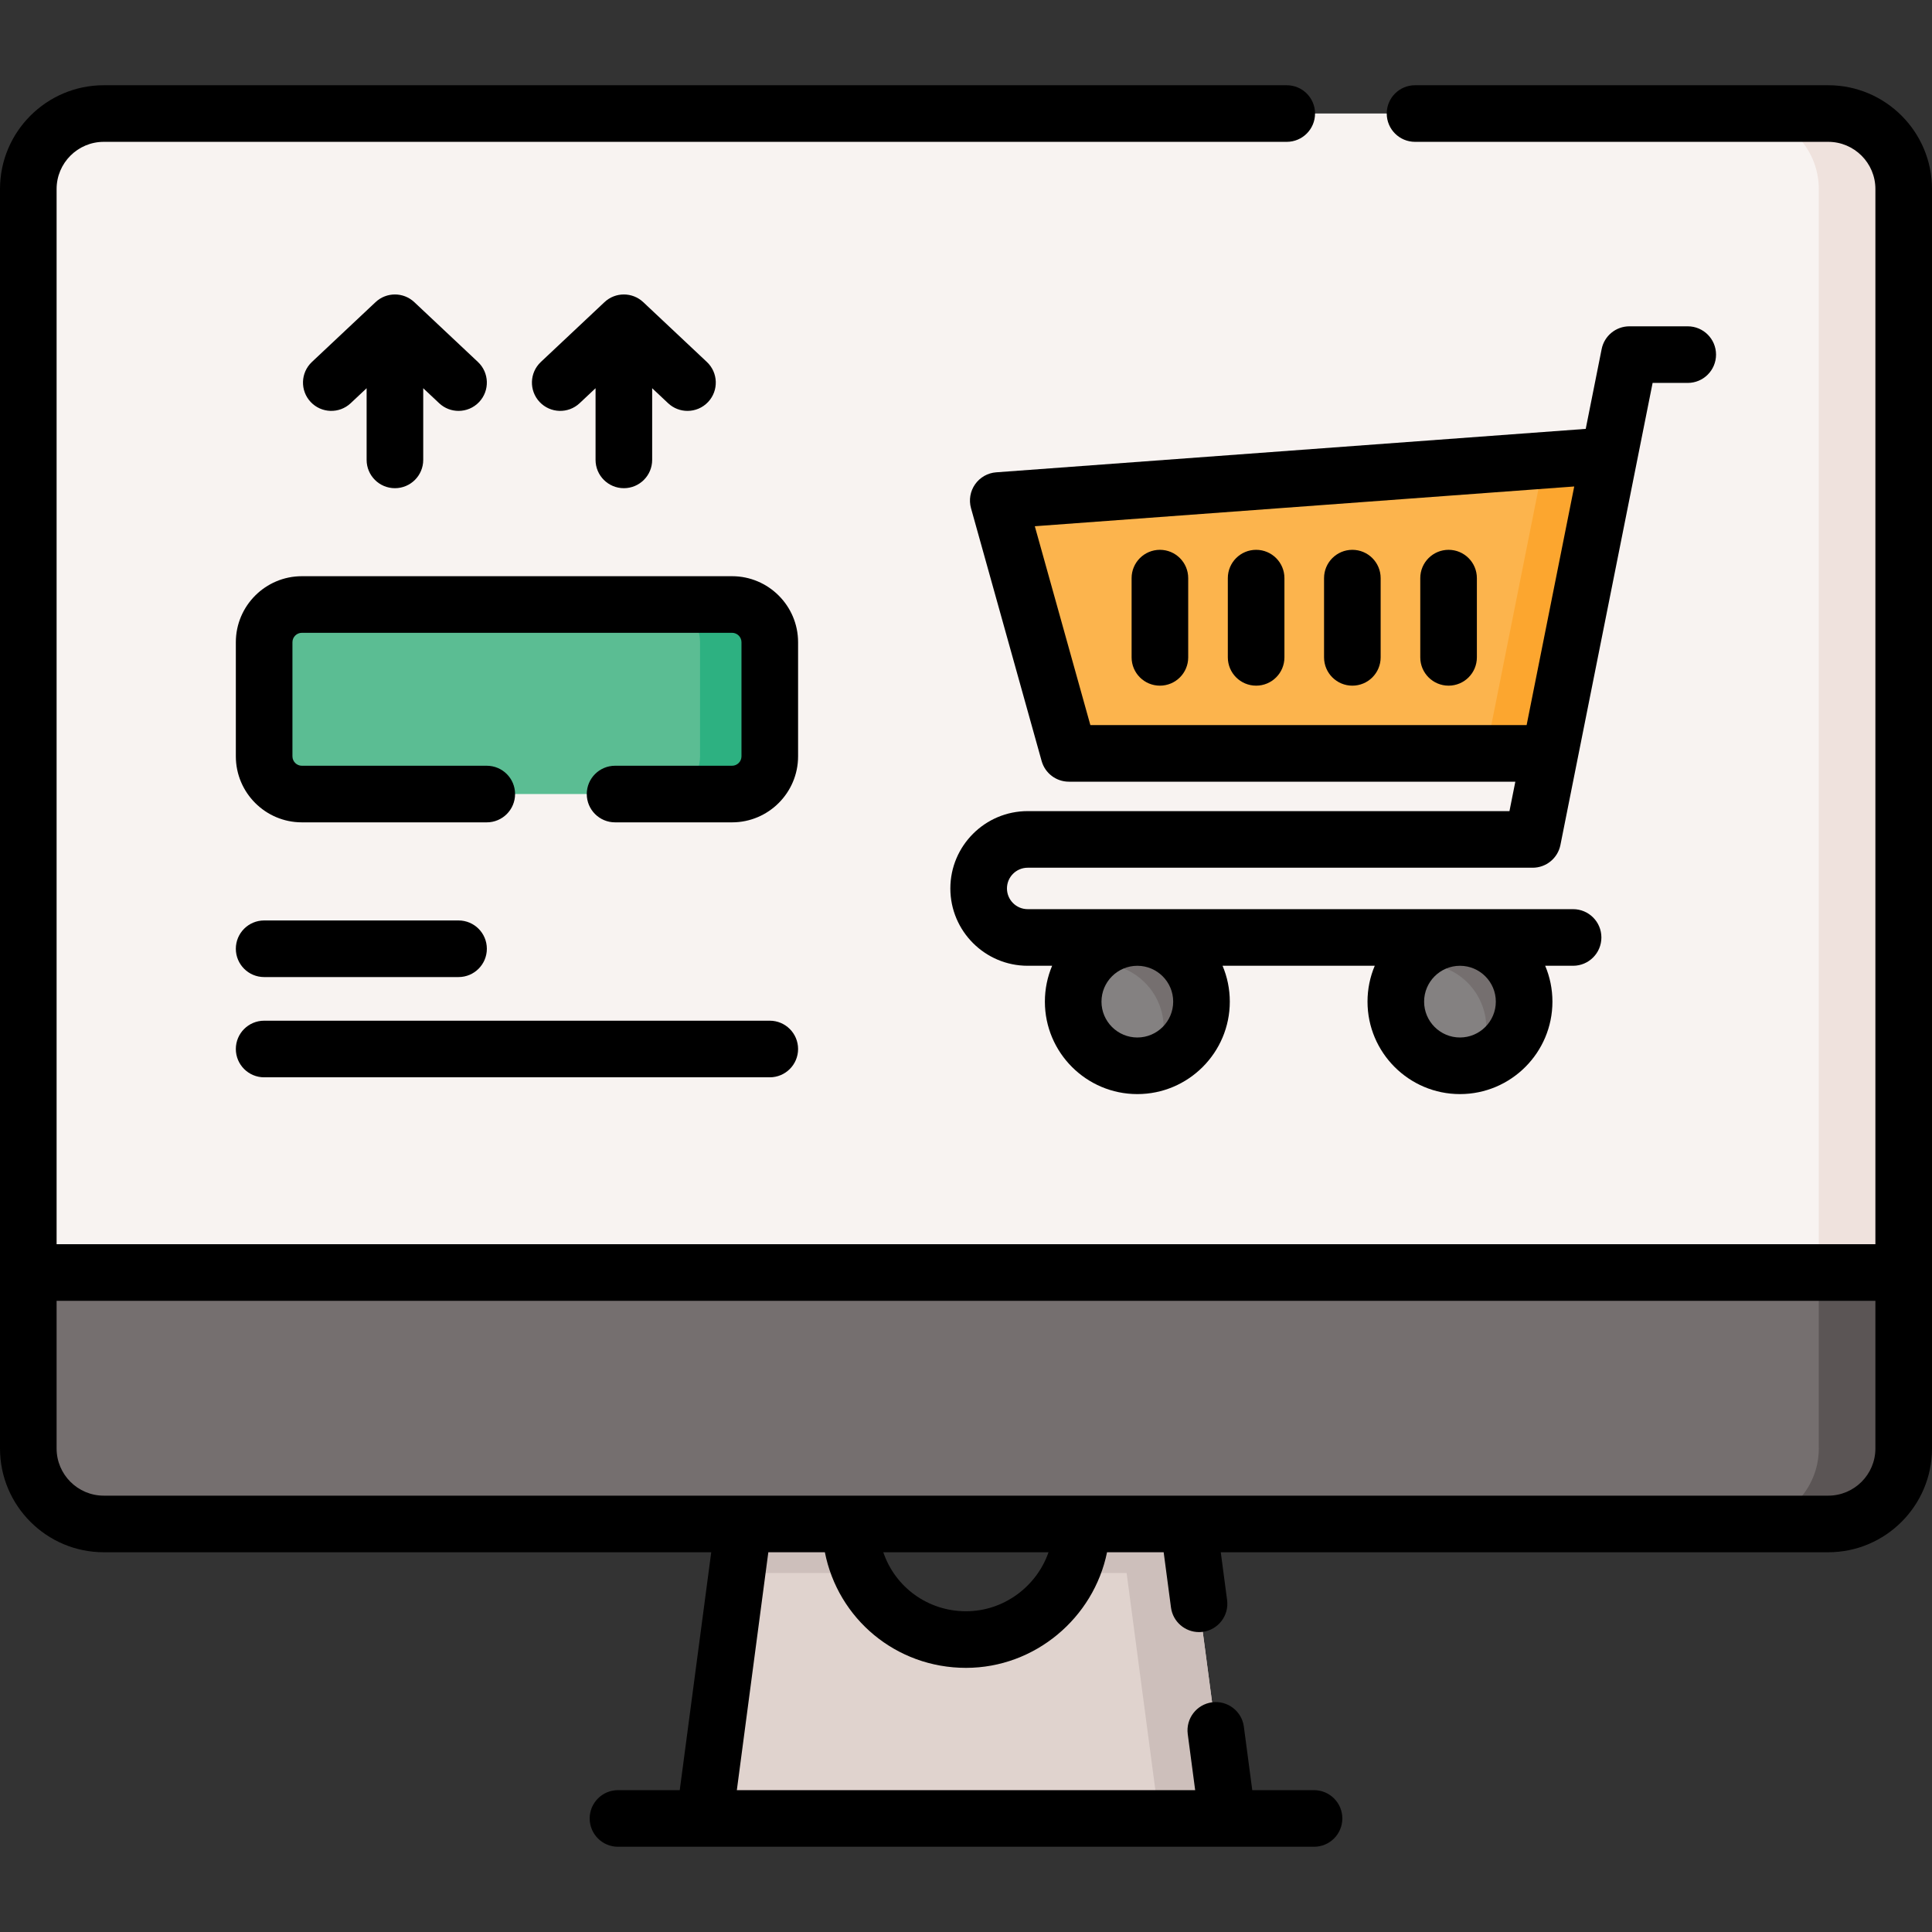
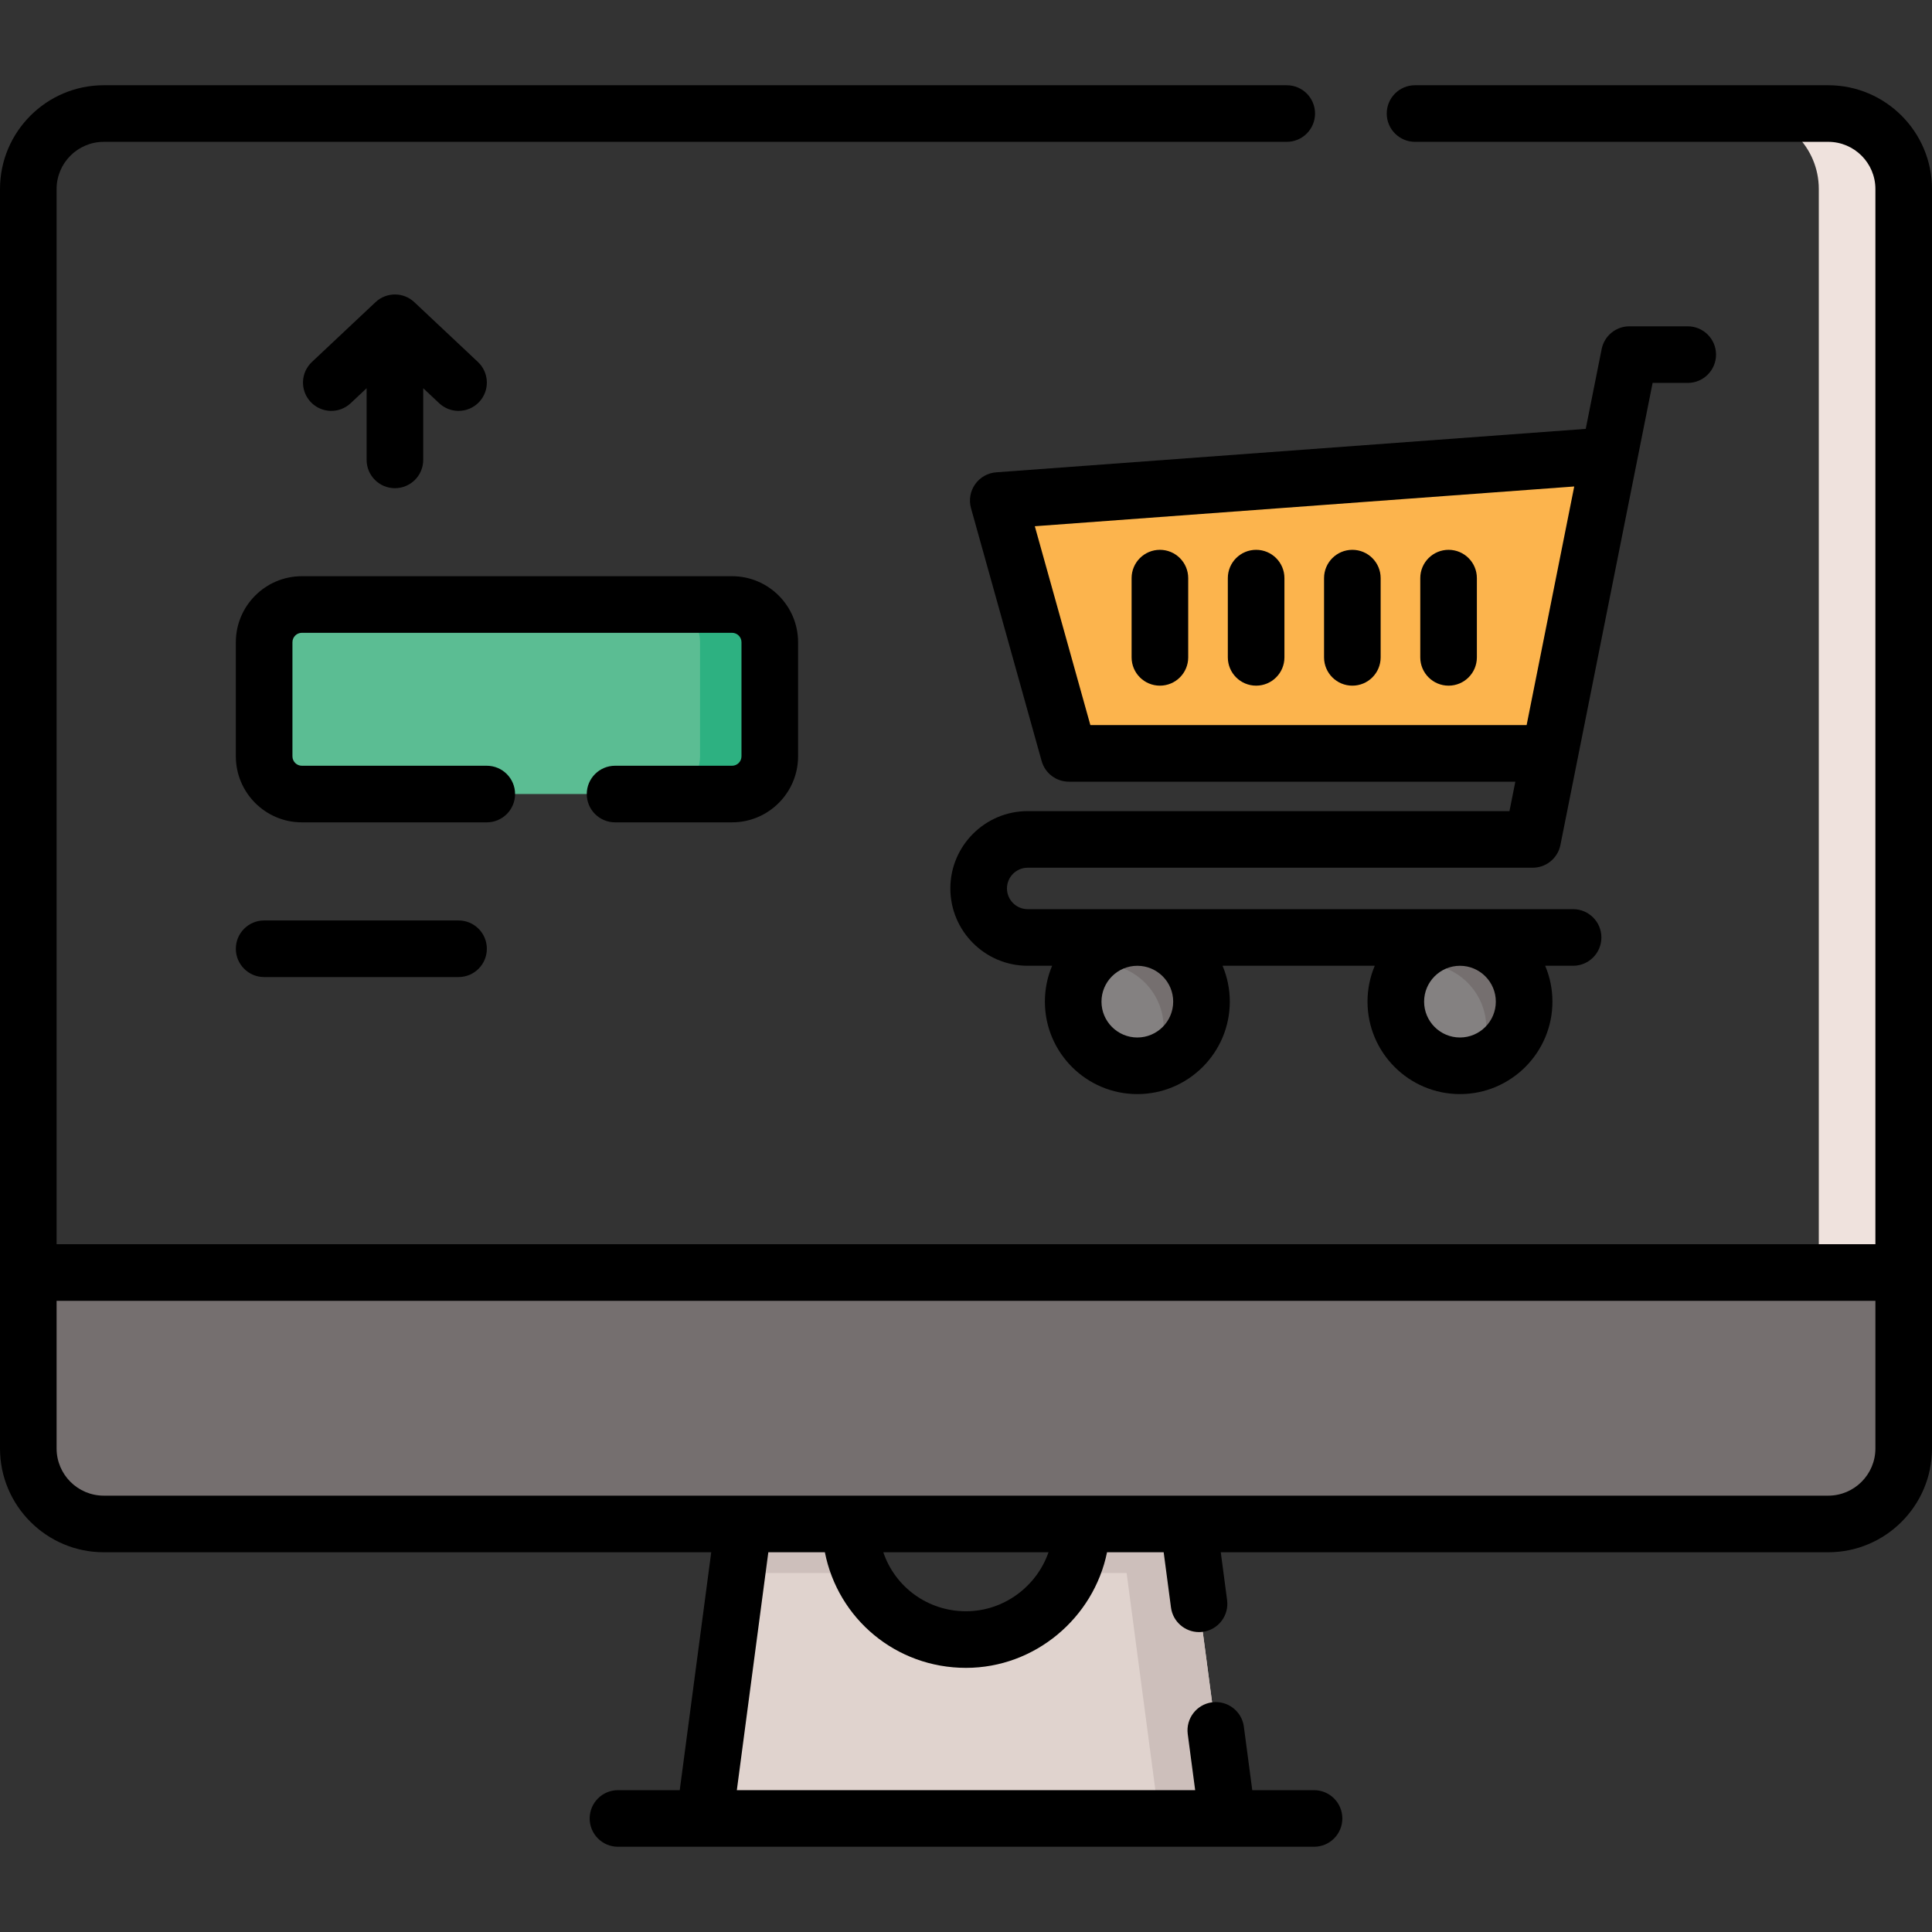
<svg xmlns="http://www.w3.org/2000/svg" id="Capa_1" height="512" viewBox="0 0 512 512" width="512">
  <rect x="0" y="0" width="512" height="512" fill="#333333" stroke="none" />
  <g>
    <g>
      <path d="m313.861 395.578h-28.355c.738 2.635 1.134 5.413 1.134 8.283 0 16.92-13.72 30.64-30.64 30.64s-30.64-13.72-30.64-30.64c0-2.871.395-5.649 1.134-8.283h-28.355l-11.429 86.333h138.58z" fill="#e0d3ce" />
      <g fill="#cdbfbb">
        <path d="m225.36 403.861c0 4.65 1.04 9.06 2.89 13h-32.93l2.82-21.28h28.35c-.73 2.63-1.13 5.41-1.13 8.28z" />
        <path d="m283.75 416.861c1.85-3.94 2.89-8.35 2.89-13 0-2.87-.4-5.65-1.13-8.28h28.35l2.82 21.28z" />
        <path d="m325.29 481.911h-18.11l-11.43-86.33h18.11z" />
      </g>
      <g>
        <g>
-           <path d="m504.5 365.644h-497v-315.56c0-11.046 8.954-20 20-20h457c11.046 0 20 8.954 20 20z" fill="#f8f3f1" />
          <path d="m504.5 50.084v315.56h-22.5v-315.56c0-11.05-8.95-20-20-20h22.5c11.05 0 20 8.95 20 20z" fill="#efe2dd" />
        </g>
        <path d="m484.5 403.864h-457c-11.046 0-20-8.954-20-20v-46.635h497v46.635c0 11.046-8.954 20-20 20z" fill="#756f6f" />
-         <path d="m504.5 337.224v46.64c0 11.05-8.95 20-20 20h-22.5c11.05 0 20-8.95 20-20v-46.64z" fill="#5b5555" />
      </g>
    </g>
    <g>
      <g>
        <path d="m407.723 199.657h-124.457l-18.718-67.007 159.314-11.74" fill="#fcb44d" />
-         <path d="m426.47 120.718-15.75 78.939h-17l15.5-77.669z" fill="#fca62f" />
      </g>
      <g>
        <g>
          <g>
            <circle cx="301.407" cy="265.445" fill="#848181" r="17.002" />
            <path d="m318.406 265.444c0 7.988-5.501 14.691-12.934 16.513 1.84-2.723 2.915-6.002 2.915-9.527 0-9.391-7.605-17.005-16.996-17.005-1.403 0-2.769.173-4.071.501 3.051-4.518 8.225-7.487 14.09-7.487 9.391 0 16.996 7.615 16.996 17.005z" fill="#756f6f" />
          </g>
        </g>
        <g>
          <g>
            <circle cx="386.907" cy="265.445" fill="#848181" r="17.002" />
            <path d="m403.906 265.444c0 7.988-5.501 14.691-12.934 16.513 1.84-2.723 2.915-6.002 2.915-9.527 0-9.391-7.605-17.005-16.996-17.005-1.403 0-2.769.173-4.071.501 3.051-4.518 8.225-7.487 14.09-7.487 9.391 0 16.996 7.615 16.996 17.005z" fill="#756f6f" />
          </g>
        </g>
      </g>
    </g>
    <g>
      <path d="m194 210.431h-114c-5.523 0-10-4.477-10-10v-30.231c0-5.523 4.477-10 10-10h114c5.523 0 10 4.477 10 10v30.232c0 5.522-4.477 9.999-10 9.999z" fill="#5bbd93" />
      <path d="m204 170.198v30.23c0 5.53-4.48 10-10 10h-18.48c5.52 0 10-4.47 10-10v-30.23c0-5.52-4.48-10-10-10h18.48c5.52 0 10 4.479 10 10z" fill="#2db181" />
      <g>
        <path d="m512 50.089c0-15.163-12.337-27.5-27.5-27.5h-109.5c-4.143 0-7.5 3.357-7.5 7.5s3.357 7.5 7.5 7.5h109.5c6.893 0 12.5 5.607 12.5 12.5l-.002 279.64h-481.997l-.001-279.64c0-6.893 5.607-12.5 12.5-12.5h313.5c4.143 0 7.5-3.357 7.5-7.5s-3.357-7.5-7.5-7.5h-313.5c-15.164 0-27.5 12.337-27.5 27.5v333.775c0 15.163 12.336 27.5 27.5 27.5h160.983l-8.346 63.046h-16.37c-4.142 0-7.5 3.357-7.5 7.5s3.358 7.5 7.5 7.5h184.465c4.143 0 7.5-3.357 7.5-7.5s-3.357-7.5-7.5-7.5h-16.37l-2.228-16.829c-.544-4.106-4.313-6.984-8.42-6.451-4.106.544-6.994 4.313-6.451 8.42l1.967 14.86h-121.462l8.346-63.046h14.985c3.462 17.607 18.83 30.636 37.401 30.636 18.279 0 33.841-13.246 37.377-30.636h15.008l1.938 14.641c.5 3.772 3.722 6.517 7.426 6.517.328 0 .66-.021.994-.065 4.106-.544 6.994-4.313 6.451-8.42l-1.677-12.672h160.983c15.164 0 27.5-12.337 27.5-27.5zm-256 376.911c-10.205 0-18.819-6.481-21.914-15.636h43.785c-3.155 9.062-11.839 15.636-21.871 15.636zm241-43.135c0 6.893-5.607 12.5-12.5 12.5h-457c-6.893 0-12.5-5.607-12.5-12.5v-39.136h482z" />
        <path d="m272.345 229.956h133.829c3.576 0 6.655-2.525 7.355-6.032l24.431-122.447h9.307c4.143 0 7.5-3.357 7.5-7.5s-3.357-7.5-7.5-7.5h-15.458c-3.576 0-6.655 2.525-7.355 6.032l-4.22 21.149-156.236 11.512c-2.243.165-4.293 1.328-5.586 3.168s-1.692 4.163-1.087 6.329l18.717 67.007c.905 3.241 3.858 5.482 7.224 5.482h118.313l-1.556 7.799h-127.678c-11.3 0-20.492 9.192-20.492 20.492 0 11.299 9.192 20.491 20.492 20.491h6.48c-1.236 2.924-1.92 6.137-1.92 9.506 0 13.511 10.991 24.502 24.502 24.502s24.502-10.991 24.502-24.502c0-3.369-.684-6.581-1.92-9.506h40.335c-1.236 2.924-1.92 6.137-1.92 9.506 0 13.511 10.991 24.502 24.502 24.502s24.502-10.991 24.502-24.502c0-3.369-.684-6.581-1.92-9.506h7.397c4.143 0 7.5-3.357 7.5-7.5s-3.357-7.5-7.5-7.5h-144.54c-3.028 0-5.492-2.463-5.492-5.491s2.463-5.491 5.492-5.491zm16.613-37.799-14.721-52.7 142.951-10.535-12.617 63.235zm12.449 82.79c-5.239 0-9.502-4.263-9.502-9.502s4.263-9.502 9.502-9.502 9.502 4.263 9.502 9.502-4.263 9.502-9.502 9.502zm85.5 0c-5.239 0-9.502-4.263-9.502-9.502s4.263-9.502 9.502-9.502 9.502 4.263 9.502 9.502-4.263 9.502-9.502 9.502z" />
        <path d="m307.387 145.708c-4.143 0-7.5 3.357-7.5 7.5v21c0 4.143 3.357 7.5 7.5 7.5s7.5-3.357 7.5-7.5v-21c0-4.143-3.358-7.5-7.5-7.5z" />
        <path d="m332.887 145.708c-4.143 0-7.5 3.357-7.5 7.5v21c0 4.143 3.357 7.5 7.5 7.5s7.5-3.357 7.5-7.5v-21c0-4.143-3.358-7.5-7.5-7.5z" />
        <path d="m358.387 145.708c-4.143 0-7.5 3.357-7.5 7.5v21c0 4.143 3.357 7.5 7.5 7.5s7.5-3.357 7.5-7.5v-21c0-4.143-3.358-7.5-7.5-7.5z" />
        <path d="m383.887 145.708c-4.143 0-7.5 3.357-7.5 7.5v21c0 4.143 3.357 7.5 7.5 7.5s7.5-3.357 7.5-7.5v-21c0-4.143-3.358-7.5-7.5-7.5z" />
        <path d="m104.659 129.374c4.142 0 7.5-3.357 7.5-7.5v-18.992l4.225 3.972c1.448 1.361 3.294 2.036 5.136 2.036 1.997 0 3.99-.793 5.465-2.362 2.837-3.018 2.691-7.765-.326-10.602l-16.862-15.854c-2.888-2.715-7.388-2.715-10.275 0l-16.863 15.853c-3.018 2.837-3.164 7.584-.326 10.602 2.836 3.017 7.583 3.164 10.602.326l4.225-3.972v18.992c-.001 4.143 3.357 7.501 7.499 7.501z" />
-         <path d="m165.33 129.374c4.142 0 7.5-3.357 7.5-7.5v-18.992l4.225 3.972c1.448 1.361 3.294 2.036 5.136 2.036 1.997 0 3.99-.793 5.465-2.362 2.837-3.018 2.691-7.765-.326-10.602l-16.862-15.854c-2.888-2.715-7.388-2.715-10.275 0l-16.863 15.853c-3.018 2.837-3.164 7.584-.326 10.602 2.836 3.017 7.583 3.164 10.602.326l4.225-3.972v18.992c-.001 4.143 3.357 7.501 7.499 7.501z" />
        <path d="m211.5 170.2c0-9.649-7.851-17.5-17.5-17.5h-114c-9.649 0-17.5 7.851-17.5 17.5v30.231c0 9.649 7.851 17.5 17.5 17.5h49c4.142 0 7.5-3.357 7.5-7.5s-3.358-7.5-7.5-7.5h-49c-1.378 0-2.5-1.121-2.5-2.5v-30.231c0-1.379 1.122-2.5 2.5-2.5h114c1.378 0 2.5 1.121 2.5 2.5v30.231c0 1.379-1.122 2.5-2.5 2.5h-31c-4.142 0-7.5 3.357-7.5 7.5s3.358 7.5 7.5 7.5h31c9.649 0 17.5-7.851 17.5-17.5z" />
        <path d="m70 258.931h51.521c4.142 0 7.5-3.357 7.5-7.5s-3.358-7.5-7.5-7.5h-51.521c-4.142 0-7.5 3.357-7.5 7.5s3.358 7.5 7.5 7.5z" />
-         <path d="m70 285.498h134c4.142 0 7.5-3.357 7.5-7.5s-3.358-7.5-7.5-7.5h-134c-4.142 0-7.5 3.357-7.5 7.5s3.358 7.5 7.5 7.5z" />
      </g>
    </g>
  </g>
</svg>